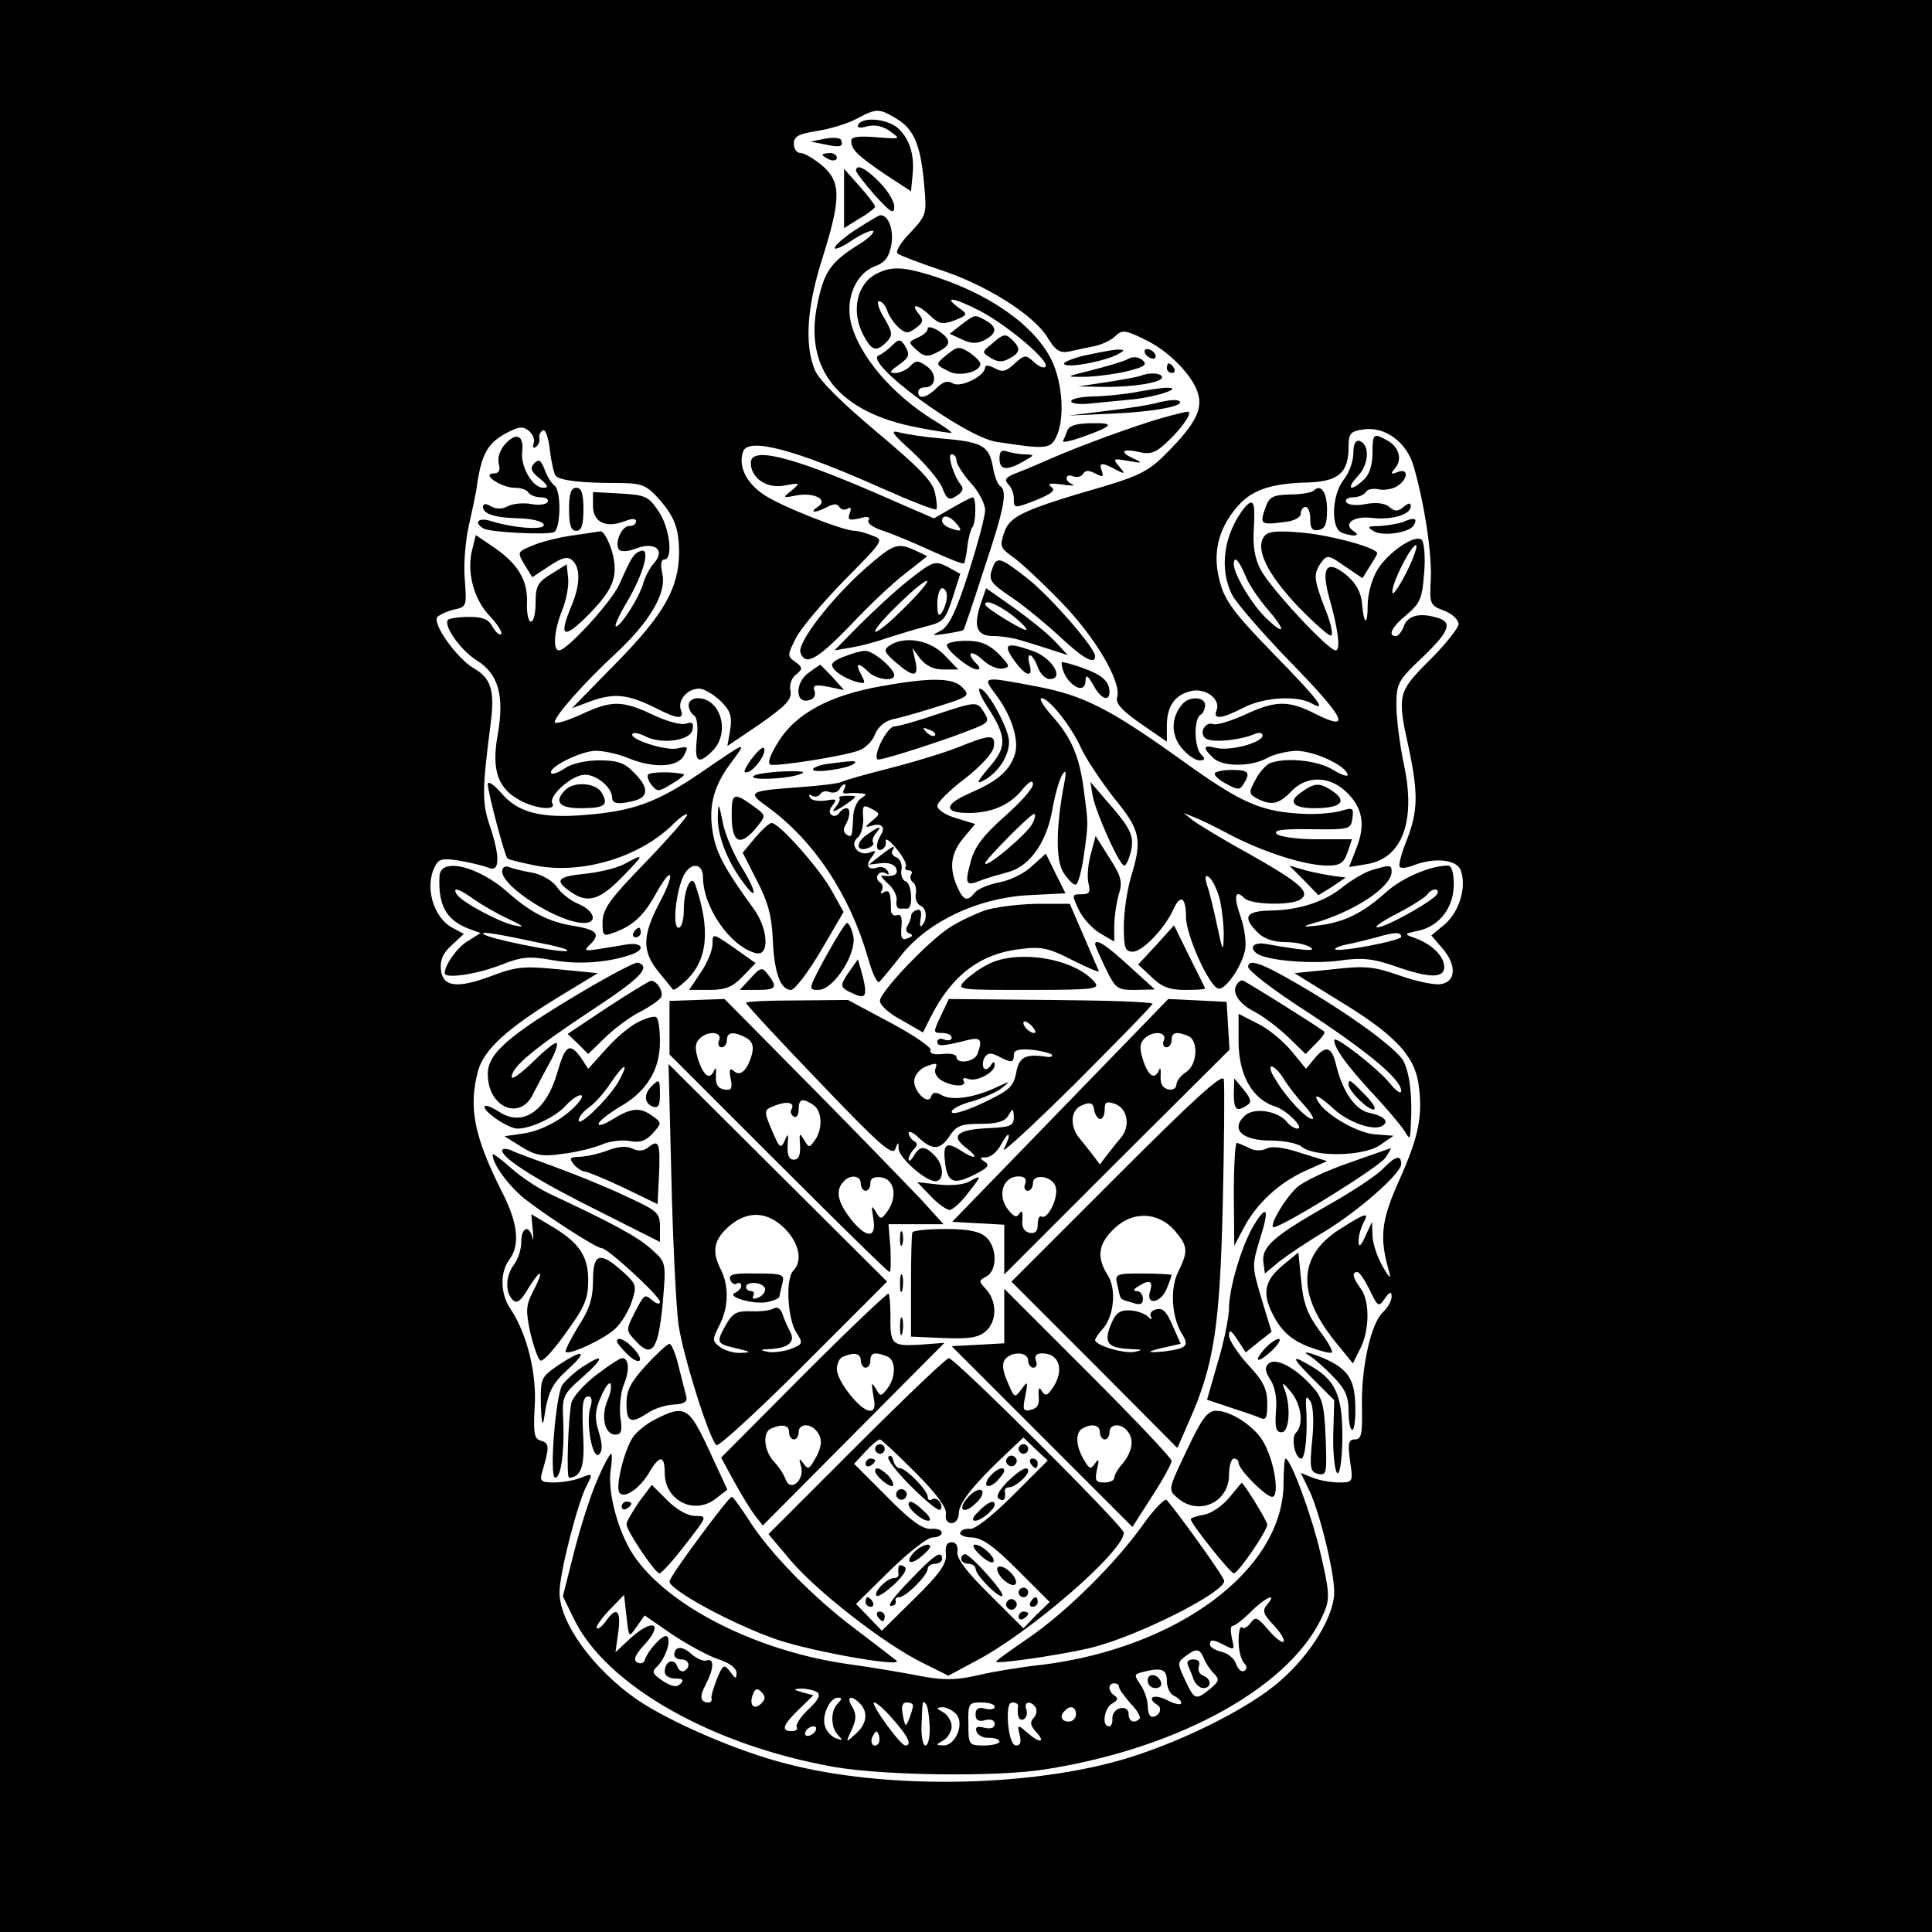
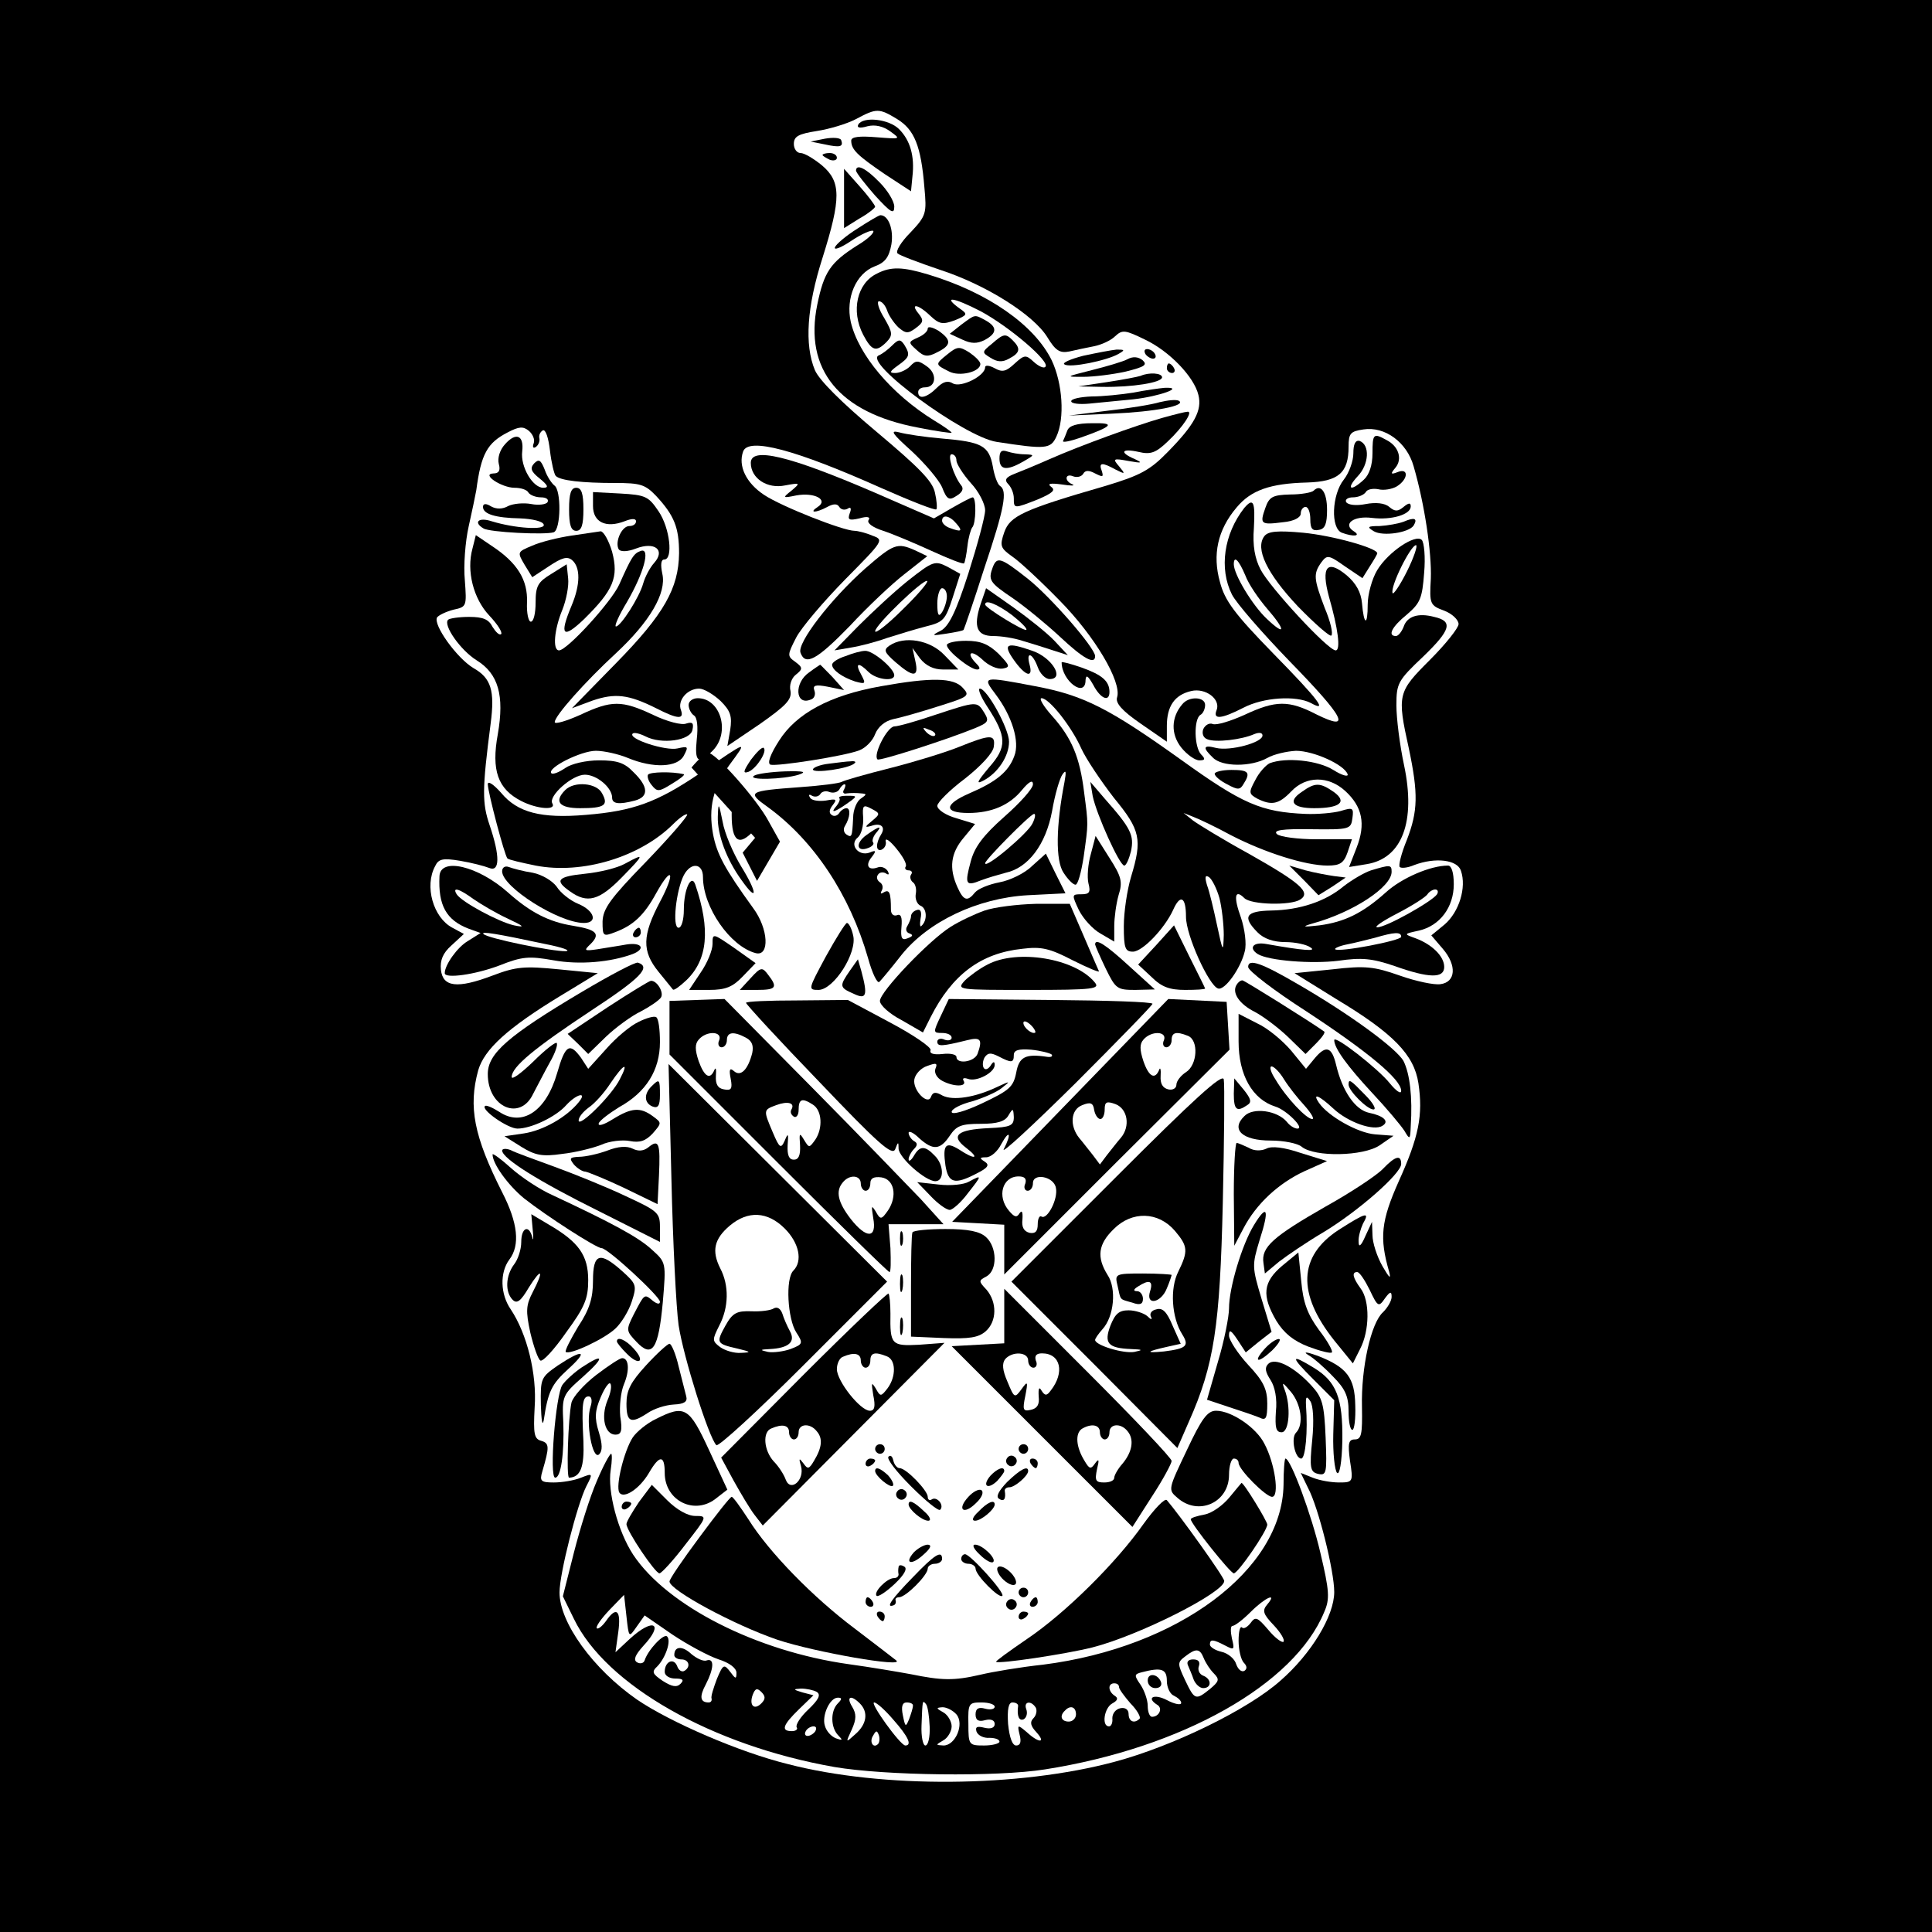
<svg xmlns="http://www.w3.org/2000/svg" version="1.0" width="404pt" height="404pt" viewBox="0 0 404 404" preserveAspectRatio="xMidYMid meet">
  <g transform="translate(0,404) scale(0.1,-0.1)" fill="#000000" stroke="none">
    <path d="M0 2020 l0 -2020 2020 0 2020 0 0 2020 0 2020 -2020 0 -2020 0 0 -2020z m1876 1771 c36 -22 50 -56 57 -143 5 -54 4 -59 -29 -94 -20 -20 -32 -40 -27 -44 4 -4 44 -19 88 -34 96 -31 196 -94 225 -141 17 -28 26 -34 46 -30 13 3 36 8 52 11 15 3 35 12 44 21 15 14 21 13 62 -7 51 -24 103 -78 112 -116 8 -32 -8 -62 -64 -119 -37 -38 -57 -49 -130 -71 -173 -50 -200 -63 -212 -97 -10 -29 -8 -33 17 -51 15 -10 60 -52 99 -92 73 -74 130 -170 120 -202 -4 -12 10 -28 49 -55 l55 -38 0 33 c0 41 16 65 51 73 30 7 62 -17 53 -40 -8 -20 9 -19 56 5 42 22 110 26 141 10 36 -20 19 4 -79 104 -80 82 -101 110 -111 149 -16 57 -5 109 35 156 30 36 70 50 147 52 66 2 87 20 87 75 0 28 4 32 31 36 45 7 91 -27 105 -77 23 -79 38 -181 36 -235 -3 -53 -2 -56 28 -67 16 -6 30 -19 30 -28 0 -8 -27 -42 -60 -75 -67 -67 -69 -72 -44 -185 20 -95 19 -131 -4 -191 -12 -29 -18 -54 -15 -57 3 -3 16 -2 30 4 45 17 91 11 98 -12 12 -35 -4 -86 -34 -112 l-28 -23 24 -28 c30 -35 27 -70 -5 -74 -13 -2 -51 6 -85 18 -54 19 -72 21 -141 13 l-79 -8 87 -54 c120 -72 163 -117 172 -176 10 -67 1 -112 -41 -205 -37 -83 -41 -118 -20 -190 4 -16 0 -12 -14 12 -12 21 -21 50 -21 65 l-1 28 -14 -30 c-9 -21 -14 -24 -14 -12 -1 10 4 27 9 38 15 26 7 24 -51 -13 -84 -55 -87 -133 -9 -231 l39 -48 15 30 c20 38 21 101 1 127 -16 22 -19 34 -7 34 5 0 16 -17 26 -37 17 -36 19 -37 32 -18 11 15 14 15 14 3 0 -8 -8 -22 -18 -32 -25 -22 -46 -116 -44 -198 1 -57 -1 -68 -15 -68 -13 0 -15 -8 -10 -45 7 -44 6 -45 -23 -45 -16 0 -40 4 -55 10 l-25 10 15 -31 c22 -41 55 -174 55 -218 0 -50 -48 -129 -112 -185 -68 -61 -227 -138 -347 -170 -201 -54 -486 -56 -683 -5 -102 25 -247 88 -316 135 -92 64 -162 161 -162 224 0 40 37 184 56 222 14 27 14 28 -11 18 -15 -6 -40 -10 -57 -10 -27 0 -30 3 -24 23 15 51 15 59 -2 64 -15 4 -17 14 -14 70 5 70 -16 154 -50 205 -22 32 -23 77 -3 104 23 30 18 77 -15 141 -59 117 -71 178 -50 255 13 44 61 88 171 155 l79 48 -81 8 c-72 7 -89 6 -139 -13 -74 -28 -104 -24 -108 12 -2 20 4 35 22 51 l26 24 -24 13 c-40 21 -59 87 -36 129 7 15 16 17 52 11 24 -4 51 -11 61 -15 22 -9 23 24 1 89 -16 47 -16 74 2 213 9 69 1 95 -36 116 -35 21 -85 91 -76 106 4 5 19 12 34 16 28 6 28 7 24 62 -3 30 1 81 8 112 7 31 14 65 16 76 10 76 23 99 66 121 23 12 32 13 44 3 8 -7 13 -18 10 -26 -3 -8 -1 -11 4 -8 6 4 9 12 8 18 -2 7 2 14 7 17 6 3 12 -16 15 -42 3 -26 9 -50 12 -53 9 -10 56 -15 124 -15 53 0 63 -3 86 -27 38 -41 48 -66 48 -120 -1 -73 -31 -127 -132 -230 l-92 -94 43 16 c47 16 75 13 133 -16 45 -23 59 -24 52 -4 -8 20 13 45 38 45 10 0 30 -12 45 -26 21 -21 24 -32 20 -60 l-6 -34 68 46 c54 38 67 51 64 69 -3 12 2 27 11 34 15 12 15 15 -1 27 -17 12 -17 14 2 51 11 21 57 75 102 121 81 82 82 83 57 92 -14 6 -31 10 -37 10 -24 0 -153 51 -189 75 -38 25 -55 61 -44 91 11 30 109 4 290 -77 61 -27 112 -47 114 -44 2 2 1 18 -3 35 -5 24 -34 53 -122 127 -74 62 -120 108 -129 129 -22 53 -17 132 16 235 39 124 39 159 -1 193 -17 14 -37 26 -45 26 -8 0 -14 9 -14 19 0 16 10 21 48 27 26 4 63 15 82 25 43 23 48 23 86 0z" />
    <path d="M1795 3780 c-4 -7 2 -9 19 -4 16 4 33 0 48 -11 22 -16 22 -16 -29 -12 -36 3 -53 1 -53 -7 0 -19 13 -31 70 -70 l55 -36 3 31 c5 43 -5 76 -28 99 -21 21 -74 27 -85 10z" />
    <path d="M1725 3750 l-30 -6 30 -6 c32 -7 39 -5 34 9 -2 5 -17 6 -34 3z" />
    <path d="M1720 3716 c0 -2 7 -6 15 -10 8 -3 15 -1 15 4 0 6 -7 10 -15 10 -8 0 -15 -2 -15 -4z" />
    <path d="M1765 3625 l0 -62 32 20 c18 10 33 22 33 25 -1 4 -15 23 -33 43 l-32 36 0 -62z" />
    <path d="M1790 3683 c1 -5 19 -28 40 -52 33 -36 40 -40 40 -23 0 11 -14 34 -31 51 -29 30 -49 39 -49 24z" />
    <path d="M1793 3562 c-24 -15 -45 -33 -47 -39 -3 -7 13 -1 35 14 21 14 42 23 45 20 3 -3 -11 -17 -33 -30 -57 -36 -70 -56 -84 -124 -28 -136 46 -226 210 -257 39 -8 71 -12 71 -11 0 2 -17 14 -37 26 -89 55 -158 137 -174 206 -11 50 11 101 50 116 22 8 30 19 35 46 5 31 -6 61 -23 61 -3 0 -25 -13 -48 -28z" />
    <path d="M1834 3468 c-42 -20 -55 -78 -29 -128 18 -34 27 -37 49 -15 13 14 13 19 -5 50 -12 19 -16 35 -11 35 6 0 13 -8 17 -19 3 -10 14 -26 23 -35 16 -14 21 -14 37 -2 16 12 17 16 6 30 -19 23 -1 20 24 -4 19 -18 26 -19 51 -10 27 11 28 13 12 24 -39 28 -15 25 43 -5 61 -33 146 -106 135 -116 -3 -4 -14 1 -24 10 -17 16 -20 15 -40 -3 -18 -17 -26 -19 -42 -10 -11 6 -20 7 -20 2 0 -18 -50 -43 -67 -34 -11 7 -21 4 -34 -9 -21 -21 -39 -25 -39 -9 0 6 6 10 14 10 24 0 26 29 4 44 -18 13 -23 13 -35 0 -8 -8 -22 -14 -31 -14 -13 0 -12 3 6 16 24 17 26 22 13 43 -8 12 -12 12 -25 -1 -9 -9 -21 -18 -28 -21 -36 -13 179 -171 246 -181 103 -16 113 -15 125 11 18 38 13 112 -10 160 -36 73 -132 141 -258 179 -53 16 -78 17 -107 2z" />
    <path d="M2010 3361 l-24 -19 26 -12 c19 -9 31 -9 47 -1 26 14 27 27 2 41 -24 13 -21 13 -51 -9z" />
    <path d="M1940 3353 c0 -6 -9 -14 -21 -19 -20 -9 -20 -10 -2 -26 15 -14 23 -15 42 -5 31 15 31 26 4 45 -13 8 -23 10 -23 5z" />
    <path d="M2074 3321 c-21 -17 -21 -18 -3 -29 14 -9 25 -10 39 -2 23 12 25 21 8 38 -15 15 -19 15 -44 -7z" />
    <path d="M1981 3299 c-26 -21 -26 -21 4 -36 21 -11 65 -1 65 16 0 5 -10 15 -23 24 -21 13 -25 13 -46 -4z" />
    <path d="M2265 3296 c-27 -7 -45 -15 -39 -18 11 -8 89 8 113 22 14 8 13 9 -4 9 -11 -1 -42 -7 -70 -13z" />
    <path d="M2395 3300 c3 -5 11 -10 16 -10 6 0 7 5 4 10 -3 6 -11 10 -16 10 -6 0 -7 -4 -4 -10z" />
    <path d="M2358 3289 c-9 -5 -43 -15 -75 -23 -55 -14 -56 -14 -18 -14 22 0 62 5 89 11 40 10 46 14 35 24 -9 7 -20 8 -31 2z" />
    <path d="M2440 3270 c0 -5 5 -10 11 -10 5 0 7 5 4 10 -3 6 -8 10 -11 10 -2 0 -4 -4 -4 -10z" />
    <path d="M2385 3254 c-6 -2 -37 -8 -70 -13 l-60 -9 50 -1 c63 -1 125 9 125 20 0 9 -27 11 -45 3z" />
    <path d="M2370 3219 c-25 -4 -64 -8 -87 -8 -24 -1 -43 -5 -43 -10 0 -5 17 -7 38 -5 20 2 62 6 92 9 54 6 110 26 65 24 -11 -1 -40 -5 -65 -10z" />
    <path d="M2425 3199 c-16 -5 -66 -13 -110 -18 l-80 -10 90 4 c92 4 157 17 140 27 -6 3 -23 1 -40 -3z" />
    <path d="M2430 3166 c-56 -16 -169 -57 -235 -86 -27 -12 -61 -26 -74 -31 -18 -7 -21 -13 -13 -21 7 -7 12 -20 12 -30 0 -22 0 -22 51 -2 30 13 37 19 27 26 -9 7 -1 8 22 5 19 -3 29 -3 23 0 -18 7 -16 24 1 17 8 -3 17 -1 21 5 4 8 12 8 25 1 16 -8 18 -8 14 5 -7 18 0 19 29 3 20 -10 21 -10 7 7 -14 16 -12 17 20 11 28 -5 30 -4 13 4 -33 14 -28 23 8 15 25 -6 36 -2 61 22 32 30 54 64 41 62 -4 0 -28 -6 -53 -13z" />
    <path d="M2232 3140 c-3 -8 -7 -18 -9 -22 -2 -4 14 -1 37 7 68 24 73 31 24 30 -32 0 -48 -5 -52 -15z" />
    <path d="M1906 3097 c28 -26 57 -60 64 -76 10 -26 15 -28 30 -18 12 7 16 15 10 22 -16 20 -30 65 -20 65 6 0 10 -6 10 -13 0 -7 14 -29 30 -47 17 -18 30 -44 30 -57 0 -13 -16 -72 -35 -132 -26 -81 -41 -111 -58 -120 -20 -10 -19 -11 12 -6 19 3 35 6 36 8 1 1 21 59 43 128 43 128 49 163 33 173 -5 3 -12 22 -15 41 -8 43 -23 51 -106 58 -36 3 -76 9 -90 13 -20 5 -14 -3 26 -39z" />
    <path d="M1056 3111 c-11 -12 -16 -29 -13 -41 4 -14 0 -20 -11 -20 -27 -1 17 -30 44 -30 13 0 26 -4 29 -10 3 -5 15 -10 26 -10 11 0 17 -4 14 -10 -3 -5 -19 -7 -34 -4 -16 3 -37 1 -48 -4 -12 -7 -25 -7 -36 -1 -11 7 -17 6 -17 -1 0 -15 26 -23 78 -24 25 -1 47 -6 49 -13 4 -12 -60 -8 -109 7 -27 9 -39 -2 -17 -15 12 -8 129 -14 147 -8 15 6 16 89 1 98 -5 4 -15 18 -20 33 -8 20 -12 23 -22 13 -9 -10 -7 -17 12 -32 17 -14 19 -19 7 -19 -22 0 -48 44 -44 76 4 34 -13 41 -36 15z" />
    <path d="M2870 3092 c0 -25 -7 -45 -18 -55 -28 -26 -38 -20 -13 7 24 25 26 66 4 74 -9 2 -13 -7 -13 -26 0 -16 -9 -41 -20 -55 -25 -31 -28 -102 -4 -111 24 -9 41 -7 25 3 -24 15 -1 33 38 28 41 -5 81 7 81 24 0 8 -4 8 -15 -1 -12 -10 -18 -10 -30 0 -9 8 -28 10 -49 6 -20 -4 -37 -2 -41 4 -3 5 3 10 14 10 11 0 23 5 27 11 3 6 15 8 26 6 11 -3 29 0 39 6 24 15 25 39 2 30 -15 -6 -16 -4 -5 9 15 18 7 45 -19 58 -27 15 -29 13 -29 -28z" />
    <path d="M2090 3081 c0 -24 15 -26 50 -6 24 14 24 14 3 15 -12 0 -28 3 -37 6 -12 4 -16 0 -16 -15z" />
    <path d="M1570 3072 c0 -32 34 -55 72 -47 32 6 32 5 13 -11 -19 -15 -19 -16 10 -10 38 7 68 -9 45 -24 -20 -13 -4 -13 20 0 13 7 21 7 25 0 4 -6 11 -7 17 -4 7 5 9 1 5 -9 -5 -14 -2 -16 20 -11 17 5 24 3 19 -4 -3 -6 9 -15 31 -22 21 -7 66 -26 101 -42 35 -16 65 -28 68 -26 2 3 5 19 7 36 2 18 7 35 10 39 8 8 9 63 1 63 -3 0 -22 -10 -43 -22 l-38 -22 -124 54 c-181 78 -259 96 -259 62z m430 -127 c14 -16 10 -18 -14 -9 -9 3 -16 10 -16 15 0 14 16 11 30 -6z" />
    <path d="M1190 2975 c0 -33 4 -45 15 -45 11 0 15 12 15 45 0 33 -4 45 -15 45 -11 0 -15 -12 -15 -45z" />
    <path d="M2747 3014 c-4 -4 -26 -8 -49 -8 -37 -1 -44 -5 -52 -28 -12 -34 -10 -36 37 -30 23 2 37 10 37 18 0 8 5 14 10 14 6 0 10 -12 10 -26 0 -19 4 -25 18 -22 13 2 17 13 17 42 0 37 -13 55 -28 40z" />
    <path d="M1240 2982 c0 -34 27 -47 66 -32 15 6 24 6 24 0 0 -6 -6 -10 -14 -10 -16 0 -31 -34 -22 -49 4 -5 18 -5 36 2 39 15 62 -3 38 -30 -9 -10 -19 -29 -23 -43 -8 -29 -47 -90 -57 -90 -4 0 6 23 23 51 35 60 50 114 29 107 -15 -5 -20 -14 -45 -70 -16 -36 -109 -138 -126 -138 -14 0 -10 44 7 85 8 20 14 50 12 66 l-3 29 -32 -20 c-28 -17 -33 -25 -33 -60 0 -22 -4 -40 -10 -40 -5 0 -9 18 -8 40 2 47 -20 83 -73 118 l-34 23 -7 -28 c-13 -47 2 -105 35 -140 17 -18 28 -35 25 -39 -4 -3 -11 4 -18 15 -8 16 -20 21 -49 21 -21 0 -41 -3 -44 -6 -11 -11 26 -64 60 -85 45 -28 58 -73 44 -154 -14 -76 0 -115 49 -140 33 -17 74 -20 65 -5 -9 15 41 60 68 60 25 0 57 -27 57 -48 0 -13 14 -15 48 -6 29 8 28 29 -3 59 -19 20 -34 25 -72 25 -28 0 -58 -7 -71 -16 -13 -9 -26 -14 -29 -11 -10 11 62 47 93 47 17 0 48 -7 67 -15 53 -22 104 -20 117 5 10 19 9 20 -13 15 -24 -6 -105 20 -94 31 3 3 15 0 27 -6 33 -17 94 -9 98 14 3 14 0 17 -13 13 -9 -4 -40 4 -69 18 -66 31 -87 31 -153 0 -29 -13 -53 -20 -53 -15 0 13 63 84 128 144 71 66 106 126 97 166 -4 19 -3 30 4 30 19 0 12 66 -12 101 -21 31 -27 34 -80 37 l-57 3 0 -29z" />
    <path d="M2602 2978 c-43 -55 -53 -127 -26 -181 9 -18 63 -80 120 -139 116 -119 132 -149 57 -112 -58 30 -85 30 -151 -1 -29 -13 -58 -22 -66 -19 -7 3 -16 -2 -20 -11 -3 -9 0 -18 9 -21 17 -7 71 -1 98 11 10 4 17 3 17 -3 0 -15 -68 -33 -97 -26 -27 7 -29 1 -7 -20 19 -20 80 -20 114 -1 14 8 41 14 60 15 37 0 101 -29 108 -49 2 -6 -11 -3 -30 9 -32 20 -99 27 -133 14 -8 -4 -22 -19 -30 -35 -14 -26 -14 -29 4 -39 30 -15 45 -12 71 15 31 33 78 33 113 1 36 -33 43 -69 24 -118 l-16 -41 37 6 c74 12 103 89 78 207 -9 42 -16 98 -16 125 0 46 3 52 56 102 58 56 63 74 23 83 -34 9 -57 1 -64 -21 -4 -10 -11 -19 -16 -19 -18 0 -9 19 23 45 28 24 32 34 36 87 3 33 0 64 -5 69 -13 13 -70 -25 -93 -63 -11 -18 -20 -51 -20 -72 0 -46 -8 -44 -12 3 -2 22 -12 41 -32 58 -41 34 -54 18 -37 -45 19 -66 25 -112 14 -112 -16 0 -138 132 -157 169 -12 23 -17 50 -14 87 3 55 -1 64 -20 42z m340 -133 c-15 -30 -29 -50 -30 -45 -5 14 38 100 49 100 4 0 -4 -25 -19 -55z m-338 -8 c7 -19 28 -49 45 -69 40 -46 40 -60 0 -22 -30 28 -69 93 -69 114 0 19 10 10 24 -23z" />
    <path d="M2935 2949 c-11 -4 -33 -8 -50 -9 -26 0 -27 -2 -12 -11 19 -11 73 -3 83 12 9 15 2 18 -21 8z" />
    <path d="M1195 2920 c-27 -4 -64 -13 -82 -21 -31 -13 -32 -13 -16 -40 l16 -26 35 23 c27 18 38 21 48 13 18 -15 18 -51 -1 -96 -26 -62 -18 -70 26 -28 62 61 73 88 59 141 -7 24 -18 43 -24 43 -6 -1 -33 -5 -61 -9z" />
    <path d="M2644 2919 c-20 -26 5 -78 70 -147 36 -37 67 -64 70 -61 4 4 -2 30 -14 58 -23 61 -24 71 -7 95 12 16 15 16 49 -8 l37 -25 15 24 c9 14 16 26 16 28 0 11 -93 37 -155 43 -54 5 -73 3 -81 -7z" />
    <path d="M1809 2851 c-72 -64 -143 -156 -135 -176 10 -28 34 -15 103 56 37 40 89 89 115 109 l47 37 -25 12 c-38 17 -45 14 -105 -38z" />
    <path d="M1899 2826 c-30 -24 -76 -67 -104 -95 l-50 -51 35 6 c19 3 53 12 75 20 22 7 58 18 81 24 37 9 41 14 56 60 l16 50 -27 15 c-26 13 -30 12 -82 -29z m-12 -61 c-31 -31 -57 -51 -57 -45 0 13 102 111 109 105 2 -3 -21 -30 -52 -60z m93 28 c0 -10 -5 -25 -10 -33 -7 -11 -10 -7 -10 18 0 17 5 32 10 32 6 0 10 -8 10 -17z" />
    <path d="M2076 2854 c-10 -27 -7 -32 42 -65 26 -18 70 -54 99 -81 48 -45 73 -59 73 -40 0 17 -93 124 -141 162 -56 44 -64 47 -73 24z" />
    <path d="M2050 2775 c-15 -46 -7 -65 27 -65 16 0 43 -4 61 -10 17 -5 46 -14 64 -20 l31 -10 -28 30 c-15 16 -54 47 -86 70 l-57 40 -12 -35z m66 -21 c19 -15 33 -29 30 -31 -4 -4 -86 46 -86 53 0 11 25 1 56 -22z" />
    <path d="M1860 2690 c-13 -9 -11 -14 13 -35 37 -32 49 -32 41 3 l-6 27 16 -22 c12 -15 28 -23 48 -23 l32 0 -29 30 c-30 32 -84 41 -115 20z" />
    <path d="M1980 2691 c0 -12 49 -51 63 -51 7 0 7 4 -1 12 -23 23 -12 31 12 9 13 -13 32 -21 43 -19 16 3 15 6 -9 31 -21 20 -37 27 -68 27 -22 0 -40 -4 -40 -9z" />
    <path d="M2120 2660 c24 -34 41 -39 33 -10 -8 29 6 25 17 -5 5 -14 16 -25 25 -25 32 0 5 45 -36 59 -54 19 -63 15 -39 -19z" />
    <path d="M1768 2668 c-16 -5 -28 -13 -28 -18 0 -11 21 -26 48 -35 22 -6 23 -5 13 14 -14 25 -6 27 15 6 16 -16 54 -21 54 -7 0 14 -45 52 -61 51 -8 0 -26 -5 -41 -11z" />
    <path d="M2220 2655 c0 -39 50 -76 50 -37 1 12 5 9 16 -10 15 -29 34 -37 34 -15 0 23 -16 36 -58 51 -23 8 -42 13 -42 11z" />
    <path d="M1692 2634 c-32 -22 -29 -70 3 -57 8 2 11 11 8 19 -4 11 2 13 28 8 l34 -7 -24 27 c-14 14 -25 26 -26 26 0 0 -11 -7 -23 -16z" />
    <path d="M1842 2605 c-107 -19 -177 -57 -213 -114 -18 -28 -25 -47 -18 -50 14 -4 155 18 186 30 13 5 28 20 33 34 6 15 20 27 37 31 15 3 58 15 95 27 64 20 67 22 51 39 -19 21 -65 22 -171 3z" />
    <path d="M2082 2588 c34 -45 51 -99 39 -129 -12 -33 -38 -54 -94 -78 -53 -23 -54 -41 -2 -41 48 0 86 16 112 48 15 18 23 22 23 12 0 -9 -27 -39 -60 -68 -44 -39 -62 -63 -70 -93 -13 -48 -11 -53 21 -40 13 5 37 12 52 16 47 10 84 59 97 129 6 35 16 69 22 77 7 10 8 6 4 -16 -18 -92 -19 -165 -2 -190 9 -14 20 -25 25 -25 5 0 12 26 17 58 10 72 10 66 1 135 -9 74 -26 114 -67 160 -18 20 -28 37 -22 37 16 0 63 -60 83 -105 10 -22 41 -68 68 -103 56 -68 60 -87 36 -166 -8 -27 -15 -73 -15 -103 0 -46 3 -53 19 -53 20 0 66 48 84 87 15 34 27 28 27 -14 0 -39 48 -144 67 -150 14 -5 48 43 56 78 4 15 0 46 -8 70 -16 44 -13 61 7 41 14 -14 97 -16 117 -3 23 15 0 35 -108 96 -53 29 -105 61 -116 69 l-20 16 20 -8 c11 -4 47 -21 80 -39 70 -36 155 -63 201 -63 26 0 34 5 42 28 l9 27 -73 0 c-40 0 -78 5 -84 11 -8 8 11 11 72 10 80 -1 83 0 86 23 3 22 1 23 -25 15 -15 -4 -48 -7 -73 -6 -93 4 -132 21 -260 113 -151 108 -204 135 -305 154 -110 21 -112 21 -83 -17z m77 -270 c-10 -21 -99 -96 -99 -83 0 7 93 101 102 103 4 1 3 -8 -3 -20z m391 -156 c5 -20 9 -55 9 -77 -1 -38 -2 -36 -14 20 -7 33 -16 71 -21 84 -5 17 -4 22 4 17 6 -4 16 -23 22 -44z" />
    <path d="M2064 2563 c42 -64 42 -85 4 -128 -25 -30 -28 -36 -11 -27 30 16 53 51 53 81 0 27 -46 111 -61 111 -5 0 2 -17 15 -37z" />
    <path d="M1440 2566 c0 -8 5 -18 11 -22 7 -4 9 -24 6 -50 -5 -48 3 -54 33 -24 38 38 17 110 -31 110 -10 0 -19 -6 -19 -14z" />
    <path d="M2472 2567 c-23 -27 -24 -62 -2 -90 12 -15 29 -27 38 -27 12 0 13 3 4 12 -15 15 -16 74 -2 83 6 3 10 13 10 21 0 17 -34 19 -48 1z" />
    <path d="M1955 2545 c-38 -13 -77 -24 -85 -24 -15 -1 -45 -60 -35 -69 4 -4 144 41 203 65 29 12 31 15 20 33 -15 24 -15 24 -103 -5z m0 -43 c-3 -3 -11 0 -18 7 -9 10 -8 11 6 5 10 -3 15 -9 12 -12z" />
    <path d="M2005 2478 c-27 -11 -92 -31 -143 -44 -52 -13 -97 -26 -102 -29 -5 -3 -44 -8 -87 -11 -109 -8 -112 -10 -67 -42 96 -70 171 -183 209 -315 9 -33 20 -55 24 -50 4 4 25 29 46 56 56 70 159 119 264 125 l79 4 -21 42 -20 41 -29 -26 c-15 -15 -46 -30 -68 -34 -21 -4 -44 -13 -51 -21 -16 -20 -24 -18 -37 11 -18 40 -14 71 13 103 l24 29 -39 12 c-22 6 -40 18 -40 26 0 7 26 33 58 57 33 26 58 53 60 66 4 27 -6 27 -73 0z m-240 -89 c-4 -6 -1 -10 6 -8 8 1 21 1 29 0 13 -1 13 -2 0 -11 -8 -5 -16 -23 -16 -40 -2 -41 -3 -42 -14 -35 -6 4 -7 12 -3 18 11 18 12 37 3 37 -5 0 -12 -5 -15 -10 -4 -6 -11 -8 -16 -4 -6 4 -5 11 2 20 10 13 8 14 -14 10 -15 -2 -30 0 -33 6 -4 6 -2 8 4 4 6 -3 13 -2 17 3 3 6 12 8 19 5 8 -3 17 -1 21 5 3 6 8 11 11 11 3 0 2 -5 -1 -11z m58 -66 c-15 -12 -15 -14 -1 -10 20 7 30 -2 21 -17 -12 -19 -12 -37 0 -33 7 3 11 11 9 18 -1 8 9 1 22 -15 14 -17 23 -33 20 -38 -3 -4 0 -8 6 -8 6 0 9 -4 5 -9 -3 -5 -1 -12 4 -16 5 -3 8 -14 6 -24 -2 -11 3 -22 10 -25 13 -5 15 -30 2 -42 -3 -4 -4 3 -2 15 3 14 0 21 -8 18 -7 -2 -12 -8 -12 -13 0 -5 -4 -14 -8 -21 -4 -6 -2 -13 5 -15 8 -3 7 -6 -4 -10 -12 -5 -15 0 -13 23 2 21 -1 29 -10 25 -7 -2 -12 3 -12 12 0 35 -3 43 -15 36 -6 -4 -8 -3 -4 4 3 6 2 13 -4 17 -6 4 -8 11 -4 16 3 5 10 6 16 3 7 -5 8 -2 4 5 -5 7 -14 10 -21 7 -20 -7 -26 5 -12 22 10 13 9 15 -5 9 -23 -8 -43 17 -24 32 7 6 12 25 11 41 -2 26 0 28 17 19 19 -10 19 -11 1 -26z" />
    <path d="M1755 2371 c3 -2 -1 -11 -8 -19 -9 -11 -4 -11 16 2 32 22 32 22 7 22 -10 0 -17 -2 -15 -5z" />
    <path d="M1812 2294 c-24 -17 -21 -37 4 -27 8 3 12 8 10 11 -3 3 -1 11 5 19 15 17 9 17 -19 -3z" />
-     <path d="M1841 2251 l-24 -19 26 3 c15 2 28 -3 31 -11 5 -13 -5 -18 -29 -15 -5 1 0 -6 11 -16 12 -10 20 -26 19 -35 -2 -10 1 -18 6 -18 5 0 12 0 16 0 13 0 10 52 -3 57 -7 2 -11 13 -9 24 2 11 -2 22 -10 26 -8 3 -12 9 -9 14 8 13 2 11 -25 -10z" />
    <path d="M1465 2424 c-91 -62 -141 -80 -240 -88 -94 -8 -143 5 -177 46 -16 18 -28 26 -28 18 1 -20 35 -148 41 -155 3 -3 30 -9 59 -15 98 -19 219 18 288 87 13 13 26 22 29 20 2 -3 -36 -47 -86 -99 -75 -77 -90 -98 -91 -125 0 -31 1 -32 27 -22 37 14 60 35 85 81 34 61 41 44 8 -18 -37 -70 -38 -103 -3 -146 15 -18 28 -35 30 -37 2 -3 14 6 28 19 45 43 51 106 19 200 -8 24 -24 -9 -24 -52 0 -22 -5 -38 -11 -38 -14 0 -5 79 11 110 15 28 40 25 40 -4 0 -63 57 -145 110 -159 30 -8 27 51 -5 94 -60 83 -76 113 -84 155 -10 55 0 97 34 144 39 53 41 53 -60 -16z" />
    <path d="M1570 2451 c-16 -24 -17 -29 -5 -25 17 7 40 43 32 50 -3 3 -15 -9 -27 -25z" />
    <path d="M1733 2443 c-18 -2 -33 -8 -33 -12 0 -9 77 2 87 13 4 3 0 5 -8 4 -8 0 -29 -3 -46 -5z" />
    <path d="M1355 2420 c-2 -4 1 -14 8 -22 11 -14 15 -14 42 3 17 10 28 19 25 20 -24 6 -71 5 -75 -1z" />
    <path d="M1577 2418 c-16 -10 61 -8 93 2 18 6 11 8 -28 7 -29 -1 -59 -5 -65 -9z" />
    <path d="M2540 2422 c0 -5 12 -15 26 -22 22 -12 27 -12 34 0 16 25 11 30 -25 30 -19 0 -35 -4 -35 -8z" />
    <path d="M1182 2388 c-24 -24 -13 -38 31 -38 51 0 60 6 46 31 -11 22 -58 26 -77 7z" />
    <path d="M2285 2375 c8 -38 56 -145 66 -145 4 0 10 14 14 30 7 33 0 48 -55 110 l-30 35 5 -30z" />
    <path d="M2722 2384 c-30 -20 -19 -34 26 -34 54 0 70 13 41 34 -29 20 -39 20 -67 0z" />
    <path d="M1530 2336 c0 -57 16 -67 48 -31 23 28 24 29 6 43 -50 37 -54 36 -54 -12z" />
    <path d="M1501 2332 c-1 -37 18 -89 50 -133 34 -48 33 -26 -1 29 -17 28 -35 70 -39 94 -8 40 -9 41 -10 10z" />
-     <path d="M1579 2288 l-26 -31 30 -59 c23 -44 31 -74 33 -123 3 -69 16 -105 38 -105 8 0 36 37 62 81 l48 82 -24 43 c-23 44 -112 145 -127 143 -4 0 -20 -14 -34 -31z" />
+     <path d="M1579 2288 l-26 -31 30 -59 l48 82 -24 43 c-23 44 -112 145 -127 143 -4 0 -20 -14 -34 -31z" />
    <path d="M2281 2254 c-6 -21 -8 -48 -5 -61 5 -19 2 -23 -15 -23 -20 0 -20 -1 -5 -33 9 -18 29 -40 45 -49 l29 -17 0 32 c0 18 4 47 9 65 9 28 6 39 -19 78 l-29 46 -10 -38z" />
    <path d="M1307 2234 c-16 -9 -53 -18 -83 -21 -59 -6 -65 -14 -32 -37 36 -26 61 -19 108 29 48 49 49 52 7 29z" />
    <path d="M919 2208 c-3 -61 14 -92 61 -110 l25 -9 -27 -17 c-22 -13 -48 -50 -48 -67 0 -12 64 -3 114 16 48 19 62 20 113 11 55 -10 120 -4 166 13 28 11 19 25 -13 20 -16 -3 -44 -7 -61 -10 -27 -4 -29 -3 -14 11 21 21 13 30 -36 38 -51 8 -90 28 -137 70 -62 55 -141 74 -143 34z m71 -48 c16 -11 48 -30 72 -41 34 -16 37 -19 13 -14 -32 7 -110 49 -120 65 -10 16 5 12 35 -10z m150 -94 c36 -7 55 -14 43 -15 -27 -1 -165 27 -172 36 -6 6 26 1 129 -21z" />
    <path d="M1050 2218 c0 -33 119 -108 171 -108 30 0 22 26 -12 40 -17 7 -37 23 -45 36 -9 12 -30 25 -50 29 -20 3 -42 9 -50 12 -8 3 -14 -1 -14 -9z" />
    <path d="M2727 2199 l30 -31 29 18 28 19 -24 3 c-14 2 -41 7 -60 12 l-34 10 31 -31z" />
    <path d="M2867 2220 c-15 -5 -40 -20 -57 -33 -38 -32 -92 -50 -152 -51 -53 -1 -61 -13 -28 -46 13 -13 33 -20 58 -20 20 0 44 -5 52 -11 15 -9 -13 -7 -92 7 -27 5 -38 -8 -18 -21 23 -14 113 -21 169 -14 48 7 70 5 117 -11 73 -26 104 -26 104 -2 0 22 -25 47 -60 60 -25 9 -25 9 7 16 44 10 73 49 73 97 0 25 -5 39 -12 39 -37 0 -97 -26 -130 -56 -49 -44 -87 -62 -139 -69 -35 -4 -38 -3 -14 4 84 23 165 76 165 108 0 15 -3 15 -43 3z m138 -50 c-10 -15 -108 -70 -125 -69 -8 0 11 13 42 29 31 16 59 34 63 40 3 5 11 10 16 10 6 0 7 -5 4 -10z m-75 -89 c0 -8 -131 -33 -138 -26 -2 2 9 7 24 10 16 3 43 10 59 14 41 12 55 13 55 2z" />
    <path d="M2059 2136 c-20 -7 -52 -22 -71 -34 -45 -28 -148 -136 -148 -155 0 -9 20 -27 45 -40 l45 -26 16 32 c45 89 105 134 192 143 39 5 57 1 105 -24 32 -16 56 -26 55 -23 -2 4 -16 37 -32 74 l-29 67 -71 0 c-39 -1 -87 -7 -107 -14z" />
    <path d="M1727 2040 c-37 -69 -38 -70 -15 -70 32 1 81 78 72 114 -3 14 -9 26 -13 26 -3 0 -23 -32 -44 -70z" />
    <path d="M2418 2064 l-38 -41 28 -26 c21 -21 38 -27 70 -27 23 0 42 1 42 3 0 1 -15 31 -33 67 l-32 65 -37 -41z" />
    <path d="M1325 2090 c-3 -5 -1 -10 4 -10 6 0 11 5 11 10 0 6 -2 10 -4 10 -3 0 -8 -4 -11 -10z" />
    <path d="M1490 2066 c0 -13 -11 -40 -25 -60 l-24 -36 42 0 c34 0 49 6 70 28 l27 28 -45 32 c-45 31 -45 31 -45 8z" />
    <path d="M2290 2065 c0 -2 10 -25 22 -50 21 -43 24 -45 62 -45 l41 1 -54 49 c-49 45 -71 59 -71 45z" />
    <path d="M2065 2023 c-16 -8 -38 -24 -48 -34 -17 -19 -14 -19 134 -19 137 0 150 2 138 16 -41 50 -162 70 -224 37z" />
    <path d="M1217 1966 c-155 -92 -197 -129 -197 -172 0 -70 68 -99 95 -41 9 17 25 48 35 66 11 19 17 37 14 40 -2 3 -25 -15 -49 -39 -25 -24 -45 -39 -45 -32 0 21 47 60 168 140 102 67 124 90 96 99 -5 2 -58 -26 -117 -61z" />
    <path d="M1777 2010 c-22 -32 -22 -35 8 -48 27 -13 30 -4 16 48 l-7 24 -17 -24z" />
    <path d="M2610 2018 c0 -8 55 -50 122 -93 128 -84 198 -142 198 -166 0 -8 -11 0 -24 16 -24 30 -116 102 -116 90 0 -17 28 -55 79 -110 31 -33 61 -69 68 -80 11 -19 12 -18 13 10 4 61 -2 110 -15 136 -14 26 -112 98 -221 161 -77 45 -104 54 -104 36z" />
    <path d="M1570 1995 l-23 -25 36 0 c40 0 44 5 23 32 -12 16 -15 16 -36 -7z" />
    <path d="M1271 1934 l-84 -56 22 -21 21 -21 37 36 c21 20 54 44 73 53 19 10 38 23 42 29 7 10 -8 36 -21 35 -3 0 -44 -25 -90 -55z" />
    <path d="M2586 1981 c-11 -17 6 -41 38 -57 17 -9 48 -32 69 -52 l37 -36 22 22 c12 12 20 23 17 25 -28 20 -167 107 -171 107 -4 0 -9 -4 -12 -9z" />
    <path d="M1400 1891 l0 -56 228 -228 c125 -125 229 -227 232 -227 3 0 3 22 2 50 l-4 50 57 0 58 0 -48 53 c-27 28 -129 134 -229 235 l-181 183 -57 -2 -58 -2 0 -56z m104 -26 c-4 -8 -1 -15 5 -15 6 0 11 7 11 15 0 17 14 19 40 5 13 -7 16 -17 13 -32 -9 -35 -24 -50 -38 -38 -9 8 -11 4 -7 -16 4 -21 1 -25 -14 -22 -13 2 -18 11 -17 28 1 14 0 19 -3 13 -9 -22 -21 -15 -33 18 -8 24 -8 36 0 45 16 19 50 18 43 -1z m151 -145 c-3 -5 -1 -11 5 -15 5 -3 10 3 10 14 0 23 7 26 30 11 19 -12 21 -49 5 -73 -13 -18 -13 -18 -24 0 -9 15 -10 14 -8 -12 1 -21 -3 -30 -13 -30 -10 0 -14 9 -13 30 2 25 1 27 -6 10 -8 -18 -11 -16 -25 17 -20 47 -20 47 7 57 24 9 40 5 32 -9z m145 -155 c0 -8 5 -15 10 -15 6 0 10 7 10 16 0 10 7 14 23 12 27 -4 34 -39 14 -69 -14 -20 -16 -20 -26 -2 -9 14 -9 12 -5 -14 8 -43 -14 -44 -47 -2 -27 35 -32 58 -17 76 14 18 38 16 38 -2z" />
    <path d="M1560 1943 c0 -3 68 -77 152 -164 124 -130 154 -157 160 -142 6 16 7 16 7 1 1 -19 56 -68 77 -68 19 0 18 35 -2 54 -20 21 -31 20 -43 -1 -6 -10 -11 -13 -11 -7 0 5 5 15 11 21 8 8 8 13 0 17 -6 4 -11 12 -11 17 0 5 10 1 22 -11 29 -26 44 -25 64 5 14 21 24 25 65 25 35 0 51 5 58 18 9 15 10 15 11 -4 0 -18 -7 -21 -52 -23 -67 -3 -81 -16 -48 -41 30 -23 19 -26 -14 -4 -29 18 -35 10 -29 -33 6 -37 19 -41 65 -17 24 12 28 18 17 25 -11 7 -11 9 3 9 10 0 24 12 32 28 17 31 22 22 5 -11 -6 -12 61 50 150 138 88 88 161 163 161 166 0 4 -96 7 -213 8 l-213 2 -17 -36 c-16 -34 -16 -35 3 -35 11 0 20 -4 20 -10 0 -5 -7 -7 -15 -4 -8 4 -15 1 -15 -4 0 -11 10 -10 63 3 28 7 32 1 21 -29 -7 -17 -44 -22 -44 -6 0 5 -13 8 -29 6 -19 -2 -28 1 -25 8 2 6 -36 32 -85 58 l-88 47 -107 -1 c-58 0 -106 -2 -106 -5z m605 -62 c-6 -5 -25 10 -25 20 0 5 6 4 14 -3 8 -7 12 -15 11 -17z m34 -46 c3 -4 -1 -6 -9 -5 -46 7 -59 0 -65 -33 -6 -30 -14 -37 -71 -64 -36 -17 -64 -25 -64 -18 0 6 19 16 43 22 23 7 51 19 62 28 19 15 18 15 -10 2 -46 -22 -92 -29 -114 -18 -14 8 -20 8 -24 -2 -6 -20 -39 13 -35 36 2 11 14 24 27 28 19 7 22 6 17 -6 -3 -8 3 -19 14 -25 24 -13 53 -13 45 0 -3 5 0 7 9 4 18 -7 56 13 56 29 0 8 -3 8 -9 -2 -5 -7 -11 -9 -14 -4 -3 5 -2 15 2 22 7 10 13 10 29 2 27 -14 32 -14 32 3 0 10 10 13 36 11 20 -2 39 -7 43 -10z" />
    <path d="M2217 1718 l-226 -233 55 -3 54 -3 0 -52 0 -52 235 235 236 235 -3 50 -3 50 -61 3 -61 3 -226 -233z m217 147 c-4 -8 -1 -15 5 -15 6 0 11 7 11 15 0 16 9 19 34 9 23 -9 20 -61 -4 -76 -11 -7 -20 -19 -20 -26 0 -8 -8 -12 -17 -10 -12 3 -17 12 -16 28 1 14 -1 19 -3 13 -9 -22 -22 -14 -33 18 -8 24 -8 36 0 45 16 19 50 18 43 -1z m-133 -165 c5 0 9 9 9 20 0 16 4 18 23 11 25 -10 31 -46 11 -70 -8 -9 -20 -25 -29 -36 l-15 -20 -15 20 c-9 11 -21 27 -28 35 -21 26 -18 60 6 69 17 7 23 5 25 -10 2 -11 8 -19 13 -19z m-157 -135 c-4 -8 -1 -15 5 -15 6 0 11 7 11 16 0 22 44 14 48 -10 5 -23 -18 -67 -30 -60 -4 3 -8 -4 -8 -16 0 -15 -5 -20 -17 -18 -12 3 -17 12 -15 28 1 16 -1 20 -6 13 -6 -10 -11 -8 -22 5 -26 30 -14 72 20 72 13 0 17 -5 14 -15z" />
    <path d="M1335 1903 c-17 -8 -47 -33 -67 -56 l-38 -42 -15 23 c-24 33 -33 27 -50 -32 -23 -80 -73 -113 -121 -81 -14 9 -28 15 -30 12 -8 -8 48 -47 68 -47 29 0 81 25 102 49 22 24 45 29 26 6 -26 -32 -75 -59 -114 -65 l-41 -6 35 -22 c29 -18 44 -21 85 -15 28 3 64 12 82 19 17 8 45 11 60 8 21 -4 33 0 48 16 19 22 19 22 0 36 -26 19 -44 18 -83 -6 -19 -12 -32 -16 -30 -9 2 6 22 21 43 34 56 31 85 77 85 136 0 26 -3 50 -8 52 -4 3 -21 -2 -37 -10z m-39 -120 c-17 -34 -86 -102 -86 -86 0 7 9 18 21 27 12 8 32 30 45 50 29 43 40 47 20 9z" />
    <path d="M2590 1862 c0 -70 29 -121 77 -136 23 -7 62 -46 46 -46 -6 0 -16 6 -22 14 -20 24 -71 31 -89 12 -29 -28 -4 -51 55 -51 28 0 57 -6 65 -13 27 -22 129 -20 163 3 l29 20 -39 3 c-36 3 -98 38 -117 66 -15 22 1 15 30 -12 31 -29 85 -48 103 -36 15 9 2 21 -28 27 -29 6 -56 45 -69 100 -9 38 -21 42 -44 15 l-19 -23 -31 38 c-18 21 -49 47 -71 57 l-39 20 0 -58z m95 -79 c10 -16 29 -40 43 -55 14 -16 21 -28 16 -28 -12 0 -54 44 -77 83 -10 15 -13 27 -8 27 5 0 17 -12 26 -27z" />
    <path d="M1404 1575 c3 -132 10 -270 15 -306 10 -66 63 -235 79 -251 4 -4 86 71 182 167 l175 175 -229 228 -228 227 6 -240z m237 -104 c30 -30 38 -68 18 -88 -17 -17 -12 -101 6 -129 15 -23 14 -25 -12 -35 -14 -5 -36 -8 -47 -6 -18 4 -17 5 4 6 39 2 54 15 42 37 -6 11 -13 27 -16 37 -4 11 -11 15 -18 11 -6 -4 -27 -7 -47 -6 -30 1 -39 -3 -54 -30 -20 -36 -19 -38 25 -48 29 -7 30 -8 7 -9 -14 -1 -33 5 -43 12 -17 13 -17 15 -2 45 20 38 21 84 2 120 -18 36 -13 61 20 89 38 32 79 30 115 -6z" />
-     <path d="M1527 1364 c3 -8 9 -11 14 -8 5 3 9 1 9 -5 0 -5 -6 -11 -12 -14 -22 -8 36 -25 65 -20 15 3 27 8 27 12 0 3 3 15 6 27 5 19 1 21 -55 21 -47 1 -58 -2 -54 -13z m73 -20 c0 -7 -7 -15 -16 -18 -8 -3 -12 -2 -9 4 3 6 1 10 -4 10 -6 0 -11 4 -11 9 0 6 9 9 20 8 11 -1 20 -7 20 -13z" />
    <path d="M2335 1580 l-220 -220 174 -174 173 -174 24 55 c53 119 65 200 71 458 3 132 4 248 2 258 -3 13 -63 -42 -224 -203z m122 -114 c27 -32 28 -42 7 -85 -18 -35 -14 -96 8 -131 15 -24 10 -30 -38 -36 -41 -4 -37 0 8 10 l27 6 -17 38 c-12 29 -21 38 -34 34 -10 -2 -15 -9 -11 -16 3 -6 0 -6 -8 2 -7 6 -25 12 -39 12 -20 0 -28 -7 -38 -32 -14 -37 -5 -47 43 -49 25 -1 26 -2 7 -6 -23 -4 -82 14 -82 25 0 3 7 13 15 22 25 27 30 86 11 114 -23 37 -20 64 13 96 38 38 93 37 128 -4z" />
    <path d="M2337 1351 c7 -31 3 -27 31 -35 16 -6 22 -3 22 8 0 9 -6 16 -12 16 -9 0 -8 4 2 10 23 15 32 12 25 -10 -10 -31 23 -25 35 6 6 14 10 27 10 28 0 1 -27 3 -60 3 -59 0 -59 -1 -53 -26z" />
    <path d="M1362 1768 c-16 -16 -15 -35 3 -42 11 -4 15 2 15 24 0 34 -1 35 -18 18z" />
    <path d="M2580 1753 c0 -34 6 -39 28 -24 10 6 8 13 -7 32 l-20 24 -1 -32z" />
    <path d="M2820 1772 c0 -13 39 -52 52 -52 7 0 -1 14 -17 30 -31 32 -35 35 -35 22z" />
    <path d="M1270 1634 c-19 -7 -46 -13 -59 -13 -20 -1 -21 -3 -11 -16 7 -8 18 -15 24 -15 6 -1 43 -16 81 -34 l70 -34 3 60 c3 67 0 77 -22 59 -10 -8 -21 -9 -33 -3 -12 6 -30 5 -53 -4z" />
    <path d="M2580 1543 l1 -108 19 36 c27 52 74 95 128 120 l47 21 -55 17 c-35 12 -61 15 -72 9 -11 -5 -26 -5 -37 2 -11 5 -22 10 -25 10 -3 0 -6 -48 -6 -107z" />
    <path d="M1050 1634 c1 -17 76 -64 203 -127 l127 -64 0 32 c0 29 -5 33 -72 64 -40 19 -107 46 -148 61 -41 15 -83 30 -92 35 -10 4 -18 3 -18 -1z" />
-     <path d="M2820 1608 c-47 -16 -95 -39 -108 -51 -25 -23 -56 -76 -50 -83 8 -7 220 124 235 145 8 12 13 21 11 20 -2 -1 -41 -14 -88 -31z" />
    <path d="M1030 1626 c0 -20 33 -65 66 -92 47 -37 151 -104 162 -104 13 0 122 -101 122 -112 0 -6 -6 -5 -15 2 -18 15 -17 15 -40 -29 -16 -32 -16 -34 6 -57 33 -35 46 -15 55 83 7 83 7 83 -23 110 -28 26 -84 56 -208 114 -27 12 -66 38 -87 57 -21 19 -38 31 -38 28z" />
    <path d="M2892 1596 c-12 -13 -66 -49 -120 -79 -110 -63 -135 -85 -130 -118 l3 -22 30 25 c17 13 58 41 92 61 73 44 163 123 163 143 0 20 -12 17 -38 -10z" />
    <path d="M2026 1569 c-10 -6 -38 -9 -63 -6 l-45 5 28 -29 c15 -16 33 -29 40 -29 6 0 24 16 38 35 30 38 30 39 2 24z" />
    <path d="M2622 1478 c-25 -41 -52 -131 -52 -174 0 -17 -10 -68 -23 -111 l-23 -80 45 -15 c25 -8 54 -18 64 -22 14 -7 17 -3 17 29 0 30 -8 47 -40 81 -22 24 -40 52 -40 61 0 14 4 12 18 -9 l17 -26 27 22 27 21 -21 69 c-20 67 -20 70 -4 123 21 65 16 77 -12 31z" />
    <path d="M1114 1468 c2 -18 1 -25 -1 -15 -7 27 -23 20 -23 -10 0 -16 -7 -37 -15 -47 -18 -24 -19 -58 -3 -74 9 -9 17 -3 34 26 27 43 32 36 8 -10 -14 -27 -15 -39 -5 -85 7 -29 16 -55 21 -58 5 -3 29 23 54 59 39 53 46 71 46 109 0 52 -20 80 -82 116 l-37 22 3 -33z" />
    <path d="M1882 1450 c0 -14 2 -19 5 -12 2 6 2 18 0 25 -3 6 -5 1 -5 -13z" />
    <path d="M1908 1463 c-2 -5 -3 -55 -3 -113 l0 -105 69 -3 c53 -2 72 1 87 14 24 21 24 61 2 87 -17 18 -17 19 0 28 23 13 22 61 -1 82 -13 12 -37 17 -85 17 -36 0 -67 -3 -69 -7z" />
    <path d="M2681 1393 c-40 -34 -43 -62 -12 -115 16 -26 36 -42 67 -54 24 -9 47 -15 49 -12 3 2 -9 24 -27 47 -24 33 -33 57 -37 102 l-6 60 -34 -28z" />
    <path d="M1240 1362 c0 -36 -7 -60 -31 -96 -16 -27 -28 -50 -26 -53 8 -7 81 27 104 49 12 11 28 37 34 56 11 34 10 37 -20 64 -47 42 -61 37 -61 -20z" />
    <path d="M1882 1355 c0 -16 2 -22 5 -12 2 9 2 23 0 30 -3 6 -5 -1 -5 -18z" />
    <path d="M1681 1166 l-173 -174 26 -48 c15 -27 34 -59 44 -72 l17 -22 190 191 190 191 -53 -4 c-58 -3 -61 0 -60 65 0 21 -2 40 -4 42 -2 2 -82 -74 -177 -169z m119 29 c0 -8 5 -15 10 -15 6 0 10 7 10 15 0 16 9 19 34 9 20 -7 20 -43 2 -67 -14 -18 -15 -18 -25 0 -9 14 -9 12 -5 -14 5 -24 3 -33 -7 -33 -20 0 -69 62 -69 87 0 12 6 24 13 26 23 10 37 7 37 -8z m-150 -150 c0 -8 5 -15 10 -15 6 0 10 7 10 15 0 18 24 20 38 2 13 -15 11 -34 -6 -62 -10 -17 -13 -18 -22 -5 -9 12 -10 11 -5 -6 8 -29 -22 -55 -32 -28 -4 11 -15 28 -25 38 -21 23 -24 62 -5 69 23 10 37 7 37 -8z" />
    <path d="M2100 1288 l0 -57 -55 -3 -55 -3 189 -189 189 -189 41 64 c23 35 41 69 41 74 0 6 -79 89 -175 185 l-175 175 0 -57z m50 -93 c0 -8 5 -15 11 -15 6 0 9 7 5 15 -3 10 1 15 13 15 39 0 48 -40 18 -78 -8 -11 -12 -11 -19 0 -5 9 -7 5 -6 -12 2 -17 -3 -25 -16 -28 -17 -4 -18 0 -12 29 6 31 5 32 -8 14 -14 -19 -15 -19 -29 15 -11 25 -12 39 -5 48 15 17 48 15 48 -3z m150 -150 c0 -8 5 -15 10 -15 6 0 10 7 10 15 0 18 24 20 38 2 14 -17 10 -43 -11 -68 -9 -10 -17 -24 -17 -29 0 -6 -9 -10 -21 -10 -18 0 -20 4 -15 28 5 20 4 23 -4 12 -9 -13 -12 -12 -22 5 -18 29 -20 57 -6 67 20 12 38 9 38 -7z" />
    <path d="M1882 1265 c0 -16 2 -22 5 -12 2 9 2 23 0 30 -3 6 -5 -1 -5 -18z" />
    <path d="M1290 1235 c0 -3 9 -14 21 -26 26 -26 39 -16 14 11 -17 19 -35 26 -35 15z" />
    <path d="M2645 1220 c-26 -29 -15 -32 15 -4 13 13 20 24 14 24 -6 0 -19 -9 -29 -20z" />
    <path d="M1351 1185 c-32 -35 -41 -52 -41 -80 0 -39 9 -43 44 -20 13 9 37 17 55 18 22 1 29 6 26 17 -2 8 -9 36 -16 63 -6 26 -15 47 -19 47 -4 0 -26 -20 -49 -45z" />
    <path d="M2735 1207 c11 -6 35 -27 52 -45 26 -26 33 -42 33 -73 0 -21 3 -39 8 -39 4 0 7 23 6 51 -1 58 -17 80 -79 104 -22 8 -31 9 -20 2z" />
    <path d="M1167 1185 c-36 -25 -37 -27 -36 -83 1 -31 3 -46 6 -32 9 60 16 75 51 107 43 39 32 43 -21 8z" />
    <path d="M1217 1181 c-15 -10 -34 -27 -41 -37 -14 -20 -28 -194 -15 -194 12 0 19 51 17 114 -3 57 -2 59 41 97 46 41 45 51 -2 20z" />
    <path d="M1247 1165 c-26 -20 -49 -46 -52 -58 -7 -32 -11 -157 -5 -157 24 1 32 22 30 76 -4 78 -2 94 11 94 6 0 8 -9 4 -21 -11 -32 4 -114 18 -100 7 7 7 21 -1 47 -9 29 -8 44 4 72 8 19 17 32 20 29 4 -4 1 -20 -6 -36 -14 -35 -5 -71 17 -71 12 0 15 8 10 38 -2 21 1 52 8 68 12 29 10 54 -4 54 -5 0 -29 -16 -54 -35z" />
-     <path d="M1791 1016 l-184 -184 48 -57 c56 -65 196 -174 274 -212 l54 -27 56 30 c114 59 311 230 311 269 0 13 -353 365 -366 365 -5 0 -92 -83 -193 -184z m123 -55 c45 -45 66 -74 64 -87 -2 -12 3 -19 12 -19 8 0 15 9 15 21 0 21 32 61 98 123 l37 35 25 -24 26 -24 -73 -73 c-42 -42 -79 -71 -89 -70 -10 1 -19 -2 -21 -8 -2 -5 10 -10 25 -10 21 -1 45 -18 95 -68 l67 -67 -28 -27 -27 -28 -70 70 c-48 47 -70 76 -68 90 2 12 -3 20 -12 20 -10 0 -14 -8 -12 -25 2 -19 -12 -40 -66 -93 l-68 -67 -27 28 -27 28 70 69 c39 38 79 70 90 70 11 0 20 5 19 10 0 6 -10 9 -23 8 -17 -1 -43 18 -92 68 l-68 68 24 26 c13 14 26 25 30 25 3 0 36 -31 74 -69z" />
    <path d="M1830 1010 c0 -5 5 -10 10 -10 6 0 10 5 10 10 0 6 -4 10 -10 10 -5 0 -10 -4 -10 -10z" />
    <path d="M2130 1010 c0 -5 5 -10 10 -10 6 0 10 5 10 10 0 6 -4 10 -10 10 -5 0 -10 -4 -10 -10z" />
    <path d="M1858 994 c-5 -4 17 -32 47 -62 30 -30 58 -53 61 -49 9 9 -6 28 -17 22 -5 -4 -9 -1 -9 5 0 13 -45 60 -59 60 -5 0 -11 7 -13 16 -2 9 -6 12 -10 8z" />
    <path d="M2106 991 c-4 -5 -2 -12 3 -15 5 -4 12 -2 15 3 4 5 2 12 -3 15 -5 4 -12 2 -15 -3z" />
    <path d="M1810 979 c0 -5 5 -7 10 -4 6 3 10 8 10 11 0 2 -4 4 -10 4 -5 0 -10 -5 -10 -11z" />
    <path d="M2155 980 c3 -5 8 -10 11 -10 2 0 4 5 4 10 0 6 -5 10 -11 10 -5 0 -7 -4 -4 -10z" />
    <path d="M1830 964 c0 -10 31 -36 37 -31 3 3 -2 13 -10 22 -16 15 -27 19 -27 9z" />
    <path d="M2071 954 c-18 -21 -6 -30 14 -11 8 9 15 18 15 21 0 11 -15 5 -29 -10z" />
    <path d="M2106 941 c-18 -19 -24 -31 -17 -35 10 -7 15 -1 12 17 0 4 4 7 10 7 11 0 39 24 39 34 0 12 -16 4 -44 -23z" />
    <path d="M1876 921 c-4 -5 -2 -12 3 -15 5 -4 12 -2 15 3 4 5 2 12 -3 15 -5 4 -12 2 -15 -3z" />
    <path d="M2025 910 c-25 -27 -10 -39 16 -13 12 11 17 23 11 27 -5 3 -17 -3 -27 -14z" />
    <path d="M1900 894 c0 -10 28 -34 41 -34 7 0 4 9 -9 20 -21 20 -32 25 -32 14z" />
    <path d="M2046 879 c-12 -11 -15 -19 -7 -19 13 0 41 24 41 34 0 11 -15 5 -34 -15z" />
    <path d="M1911 794 c-21 -24 -5 -28 20 -5 16 14 18 21 8 21 -8 -1 -20 -8 -28 -16z" />
    <path d="M2049 789 c12 -12 25 -19 28 -15 7 7 -23 36 -38 36 -7 0 -3 -9 10 -21z" />
    <path d="M1909 742 c-44 -45 -58 -65 -41 -59 4 1 6 5 5 10 -2 4 2 7 7 7 14 0 60 46 60 60 0 5 7 10 15 10 8 0 15 5 15 10 0 19 -15 10 -61 -38z" />
    <path d="M2010 780 c0 -5 7 -10 15 -10 8 0 15 -5 15 -10 0 -14 50 -64 56 -57 6 6 -67 87 -78 87 -4 0 -8 -4 -8 -10z" />
    <path d="M1879 763 c-1 -4 -1 -11 0 -15 0 -5 -4 -8 -10 -8 -14 0 -43 -29 -36 -37 3 -3 20 8 38 25 20 19 27 32 20 36 -6 4 -12 4 -12 -1z" />
    <path d="M2086 762 c-3 -5 3 -17 13 -26 11 -10 22 -13 25 -8 3 5 -3 17 -13 26 -11 10 -22 13 -25 8z" />
    <path d="M2130 710 c0 -5 5 -10 10 -10 6 0 10 5 10 10 0 6 -4 10 -10 10 -5 0 -10 -4 -10 -10z" />
    <path d="M1810 690 c0 -5 5 -10 11 -10 5 0 7 5 4 10 -3 6 -8 10 -11 10 -2 0 -4 -4 -4 -10z" />
    <path d="M2106 691 c-4 -5 -2 -12 3 -15 5 -4 12 -2 15 3 4 5 2 12 -3 15 -5 4 -12 2 -15 -3z" />
    <path d="M2155 690 c-3 -5 -1 -10 4 -10 6 0 11 5 11 10 0 6 -2 10 -4 10 -3 0 -8 -4 -11 -10z" />
    <path d="M1835 660 c3 -5 8 -10 11 -10 2 0 4 5 4 10 0 6 -5 10 -11 10 -5 0 -7 -4 -4 -10z" />
    <path d="M2130 659 c0 -5 5 -7 10 -4 6 3 10 8 10 11 0 2 -4 4 -10 4 -5 0 -10 -5 -10 -11z" />
    <path d="M2652 1188 c-8 -8 -6 -17 5 -34 9 -14 14 -39 11 -66 -2 -33 0 -43 12 -43 16 0 20 54 6 90 -6 16 -4 15 13 -5 22 -26 28 -69 11 -86 -11 -11 -2 -54 11 -54 9 0 14 58 10 110 -1 20 1 22 9 10 6 -9 8 -41 4 -81 -6 -59 -4 -67 12 -71 18 -4 19 1 16 76 -3 71 -7 84 -30 109 -37 40 -76 59 -90 45z" />
    <path d="M2746 1156 l44 -44 -2 -71 c-1 -39 3 -76 8 -81 5 -5 10 21 11 68 1 88 -12 123 -60 152 -49 30 -49 24 -1 -24z" />
    <path d="M1372 1073 c-19 -9 -41 -27 -49 -39 -18 -28 -36 -101 -28 -115 9 -14 42 7 62 41 22 38 33 38 33 0 0 -59 64 -90 109 -52 l22 17 -38 82 c-42 91 -51 96 -111 66z" />
    <path d="M2482 1008 c-39 -82 -40 -83 -20 -100 44 -39 108 -10 108 48 0 19 5 34 10 34 6 0 10 -4 10 -9 0 -14 57 -71 70 -71 16 0 6 70 -16 111 -17 34 -69 69 -101 69 -18 0 -30 -16 -61 -82z" />
    <path d="M1248 943 c-14 -32 -35 -99 -48 -150 l-23 -91 23 -47 c67 -139 289 -265 545 -310 106 -18 339 -21 440 -5 287 45 522 178 584 329 12 27 11 44 -8 124 -18 78 -62 197 -73 197 -2 0 -4 -25 -4 -55 -3 -178 -220 -340 -503 -376 -47 -5 -106 -15 -131 -21 -56 -13 -81 -12 -145 1 -27 5 -86 15 -130 21 -193 27 -380 122 -451 229 -32 49 -54 132 -47 177 3 19 3 34 1 34 -3 0 -17 -26 -30 -57z m83 -305 l17 24 58 -40 c33 -22 76 -45 97 -52 22 -7 37 -18 37 -28 0 -14 -2 -13 -13 2 -13 17 -15 16 -28 -15 -7 -19 -13 -37 -11 -41 1 -5 -2 -8 -6 -8 -18 0 -20 12 -6 38 17 33 18 55 2 50 -7 -3 -21 4 -32 13 -19 18 -36 17 -36 -2 0 -5 7 -9 15 -9 16 0 20 -16 6 -24 -5 -3 -12 1 -15 10 -7 18 -26 10 -26 -12 0 -8 10 -14 22 -14 16 0 19 -3 11 -11 -8 -8 -18 -6 -37 6 -22 15 -24 19 -11 31 17 18 29 53 20 62 -7 7 -40 -28 -47 -50 -2 -6 -9 -8 -16 -4 -8 5 -4 15 13 34 45 48 21 60 -28 15 l-30 -28 6 43 c6 45 -4 54 -26 22 -8 -11 -16 -17 -19 -15 -3 3 9 20 26 38 l31 32 5 -45 c5 -45 5 -45 21 -22z m1319 47 c-11 -13 -9 -20 14 -44 14 -15 23 -30 20 -34 -3 -3 -18 8 -32 25 -23 27 -27 28 -37 14 -7 -9 -15 -13 -18 -9 -4 3 -7 -9 -7 -28 0 -19 5 -40 11 -46 7 -7 7 -13 1 -17 -6 -3 -13 3 -17 14 -3 11 -17 23 -31 26 -13 3 -24 10 -24 15 0 12 7 11 32 -2 19 -10 20 -9 14 15 -3 14 -3 26 1 26 5 0 22 13 38 29 31 31 57 42 35 16z m-133 -112 c4 -10 13 -24 21 -32 13 -13 11 -17 -8 -33 -30 -24 -32 -23 -52 19 -16 34 -16 37 0 49 23 18 31 17 39 -3z m-77 -48 c0 -14 7 -28 15 -31 8 -4 15 -10 15 -15 0 -5 -13 -3 -30 6 -27 14 -44 5 -20 -10 12 -7 4 -25 -11 -25 -5 0 -9 10 -9 23 0 12 -7 32 -15 44 -14 20 -13 22 2 26 42 11 53 7 53 -18z m-100 -13 c0 -4 11 -19 24 -34 14 -14 22 -29 19 -32 -11 -11 -23 -6 -23 10 0 9 -7 14 -17 12 -10 -2 -17 -11 -17 -21 1 -9 -2 -17 -7 -17 -16 0 -10 39 7 48 11 6 13 11 5 16 -14 9 -15 26 -1 26 6 0 10 -3 10 -8z m-748 -34 c-15 -15 -26 -4 -18 18 5 13 9 15 18 6 9 -9 9 -15 0 -24z m116 24 c9 -6 4 -16 -18 -37 -16 -15 -27 -32 -24 -37 3 -4 -2 -8 -10 -8 -24 0 -19 13 15 46 l30 29 -23 6 c-20 6 -20 7 -3 8 11 0 26 -3 33 -7z m44 -24 c-16 -16 -15 -51 1 -67 10 -10 9 -11 -5 -6 -10 4 -20 15 -23 26 -7 21 10 59 27 59 9 0 9 -3 0 -12z m46 0 c18 -18 15 -43 -9 -64 -21 -19 -21 -19 -8 9 10 22 10 33 1 48 -13 21 -3 26 16 7z m70 -34 c31 -35 40 -54 25 -54 -11 1 -75 90 -65 90 5 0 23 -16 40 -36z m41 29 c0 -5 -4 -17 -8 -28 -7 -17 -8 -17 -13 8 -4 19 -1 27 8 27 8 0 14 -3 13 -7z m35 -43 c1 -22 -3 -40 -9 -40 -5 0 -9 19 -8 42 2 54 2 53 9 45 4 -4 7 -25 8 -47z m136 41 c0 -5 -9 -7 -20 -4 -14 4 -20 0 -20 -12 0 -12 6 -16 20 -12 12 3 20 0 20 -8 0 -8 -8 -11 -21 -8 -16 4 -20 2 -17 -8 3 -8 15 -14 27 -13 11 0 21 -3 21 -8 0 -4 -15 -8 -32 -8 -32 0 -33 1 -33 45 -1 43 1 45 27 45 16 0 28 -4 28 -9z m49 2 c-3 -21 2 -33 12 -28 6 4 8 13 5 21 -6 16 10 19 20 3 3 -6 1 -16 -5 -22 -8 -8 -6 -16 6 -29 21 -23 6 -24 -20 0 -19 16 -20 16 -15 -5 4 -15 2 -23 -7 -23 -8 0 -14 16 -17 45 -2 31 1 45 9 45 7 0 12 -3 12 -7z m-129 -18 c17 -20 -2 -65 -27 -65 -17 1 -17 1 0 11 9 5 17 19 17 29 0 10 -8 24 -17 29 -16 9 -16 10 -2 11 9 0 22 -7 29 -15z m250 0 c0 -8 -7 -15 -15 -15 -16 0 -20 12 -8 23 11 12 23 8 23 -8z m-545 -35 c-3 -5 -11 -10 -16 -10 -6 0 -7 5 -4 10 3 6 11 10 16 10 6 0 7 -4 4 -10z m131 -27 c-10 -10 -19 5 -10 18 6 11 8 11 12 0 2 -7 1 -15 -2 -18z" />
    <path d="M2484 558 c3 -7 9 -21 12 -30 4 -10 13 -18 20 -18 18 0 18 19 0 26 -8 3 -12 12 -9 20 3 9 -1 14 -12 14 -10 0 -14 -5 -11 -12z" />
    <path d="M2400 526 c0 -9 7 -16 16 -16 9 0 14 5 12 12 -6 18 -28 21 -28 4z" />
    <path d="M1336 899 c-14 -21 -26 -41 -26 -46 0 -14 60 -103 69 -103 4 0 29 27 54 60 46 59 47 60 21 60 -16 0 -39 13 -59 33 l-32 32 -27 -36z" />
    <path d="M2571 909 c-13 -16 -36 -33 -52 -36 -16 -3 -29 -7 -29 -10 0 -9 83 -113 90 -113 9 0 70 89 70 102 0 7 -50 89 -54 87 0 0 -12 -14 -25 -30z" />
    <path d="M1463 826 c-35 -47 -63 -88 -63 -93 0 -18 135 -91 226 -122 78 -26 268 -59 248 -43 -5 4 -44 34 -86 66 -87 65 -180 160 -223 229 -17 26 -32 47 -35 47 -3 0 -33 -38 -67 -84z" />
    <path d="M2391 853 c-57 -81 -163 -186 -243 -240 -38 -26 -67 -47 -65 -48 5 -5 145 16 201 30 98 25 276 115 276 139 0 8 -94 139 -120 169 -4 5 -26 -18 -49 -50z" />
    <path d="M1300 889 c0 -5 5 -7 10 -4 6 3 10 8 10 11 0 2 -4 4 -10 4 -5 0 -10 -5 -10 -11z" />
  </g>
</svg>